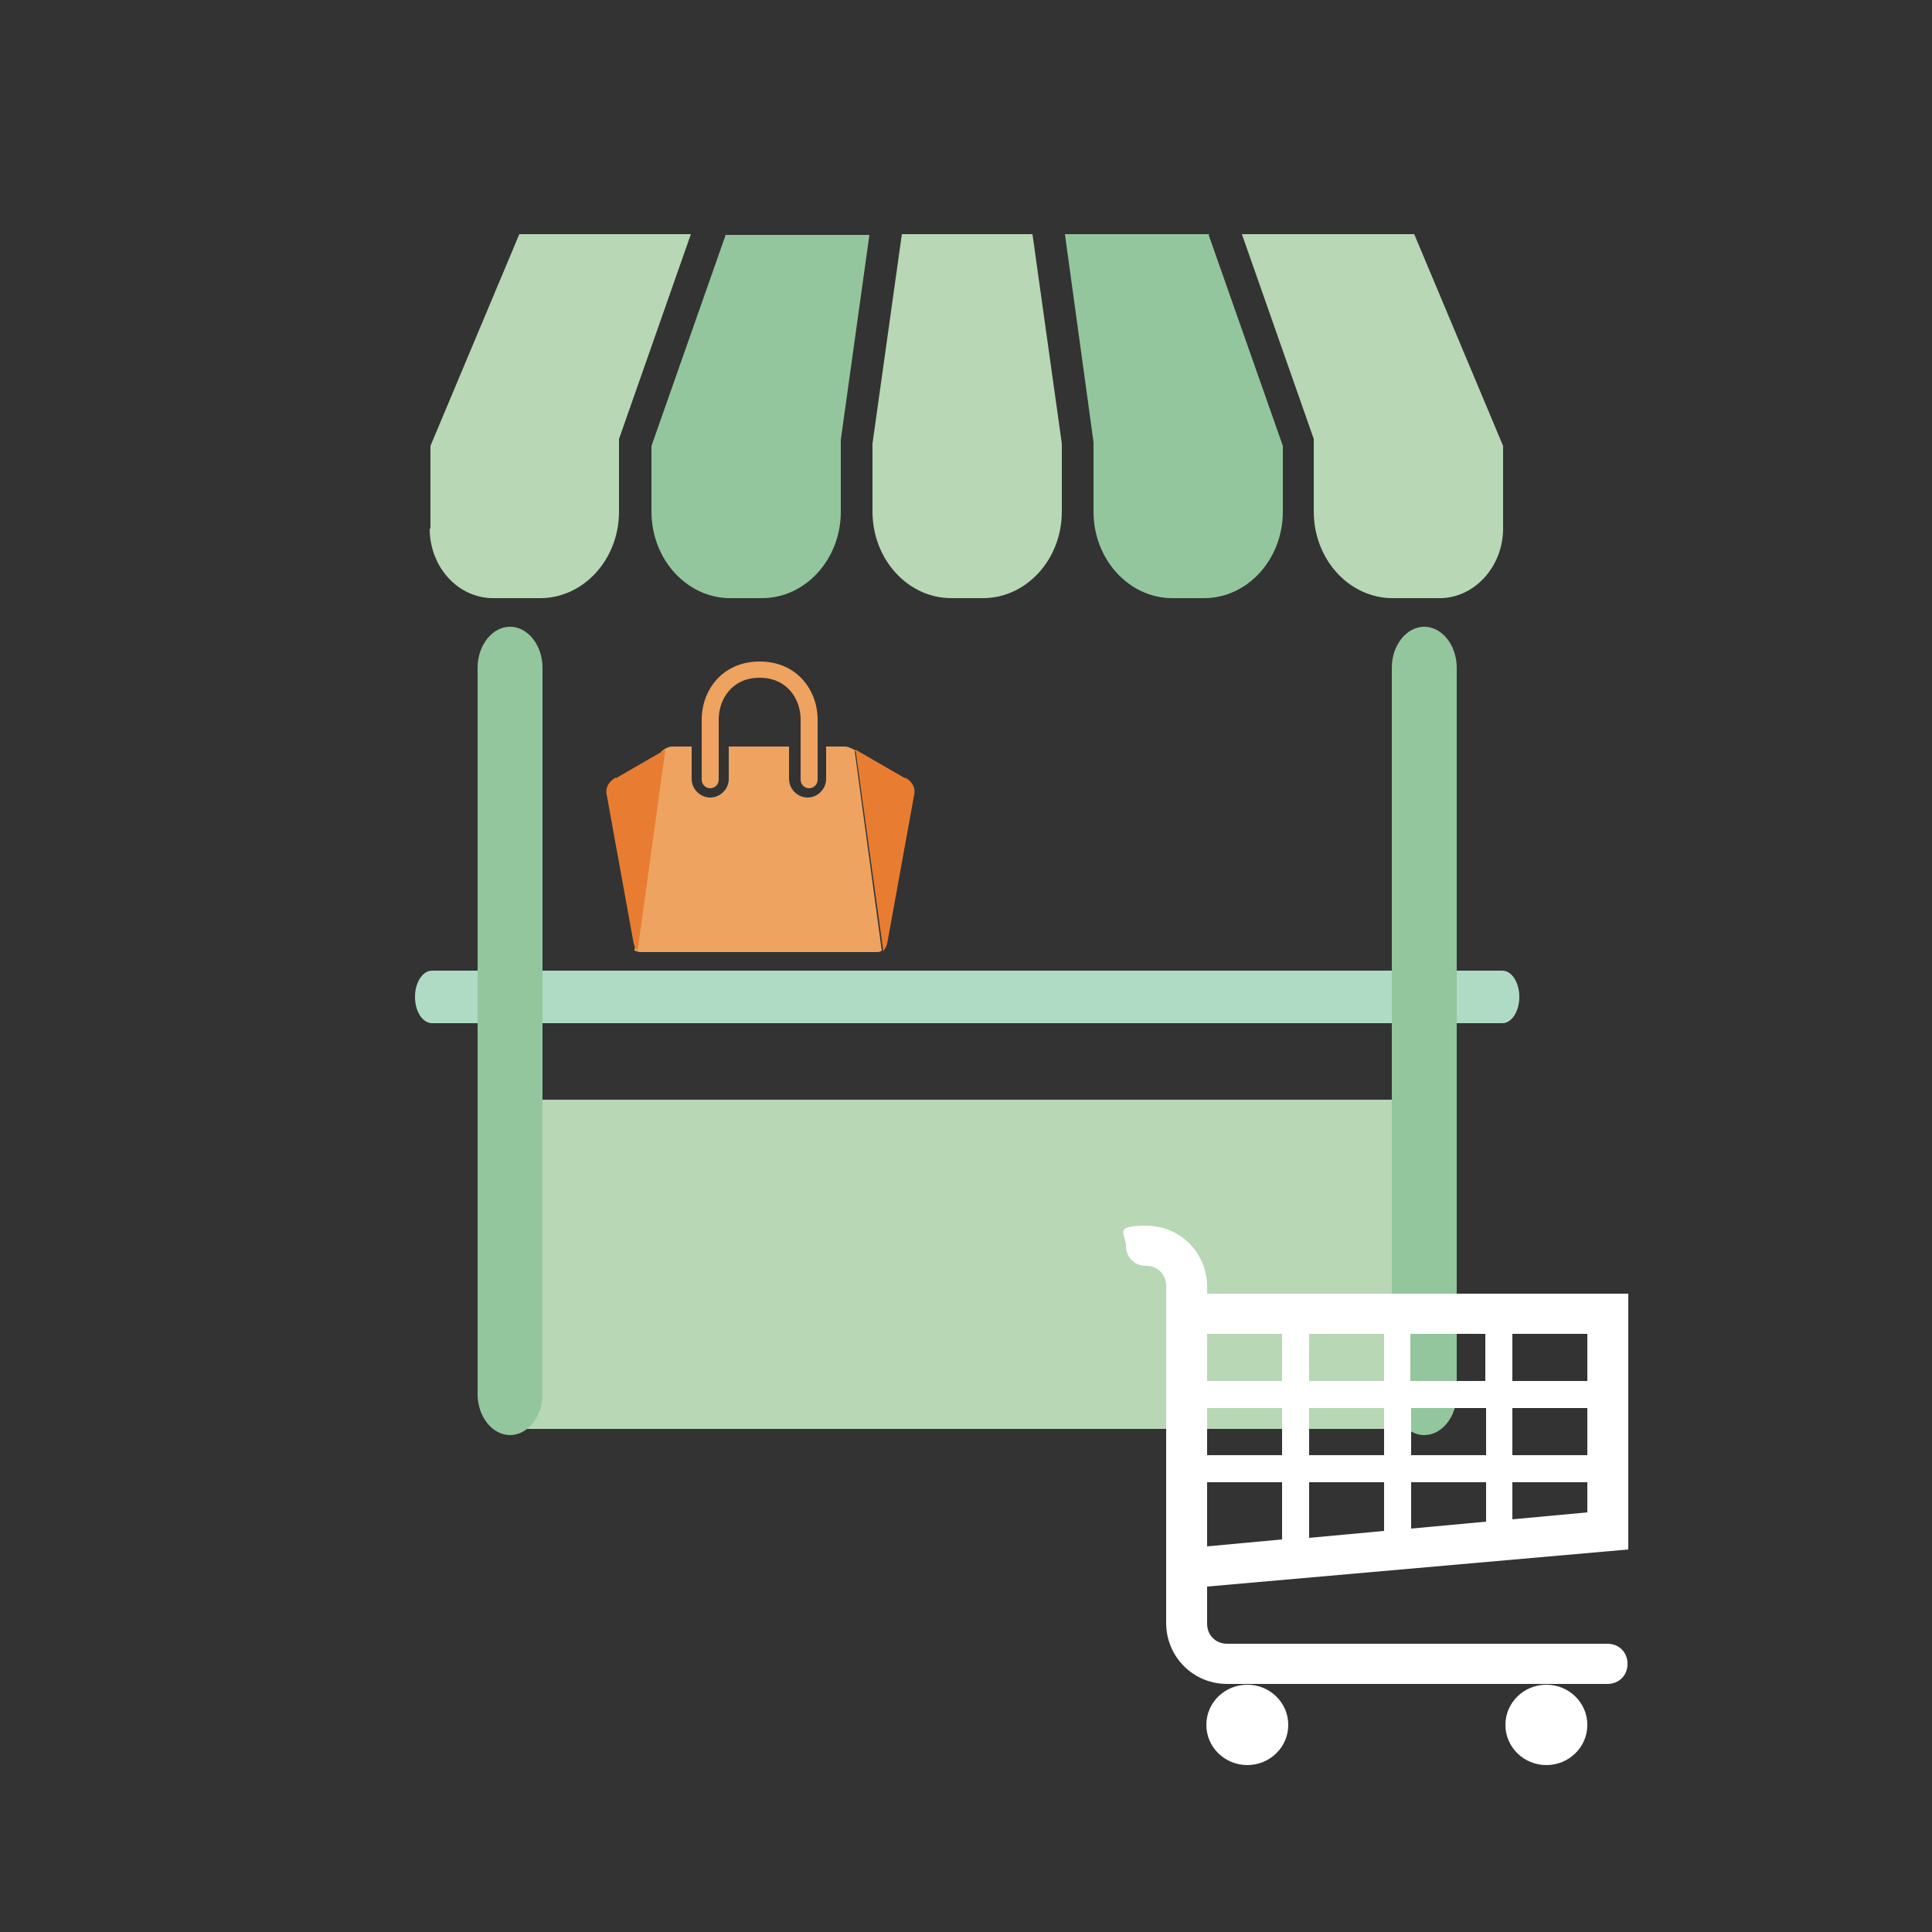
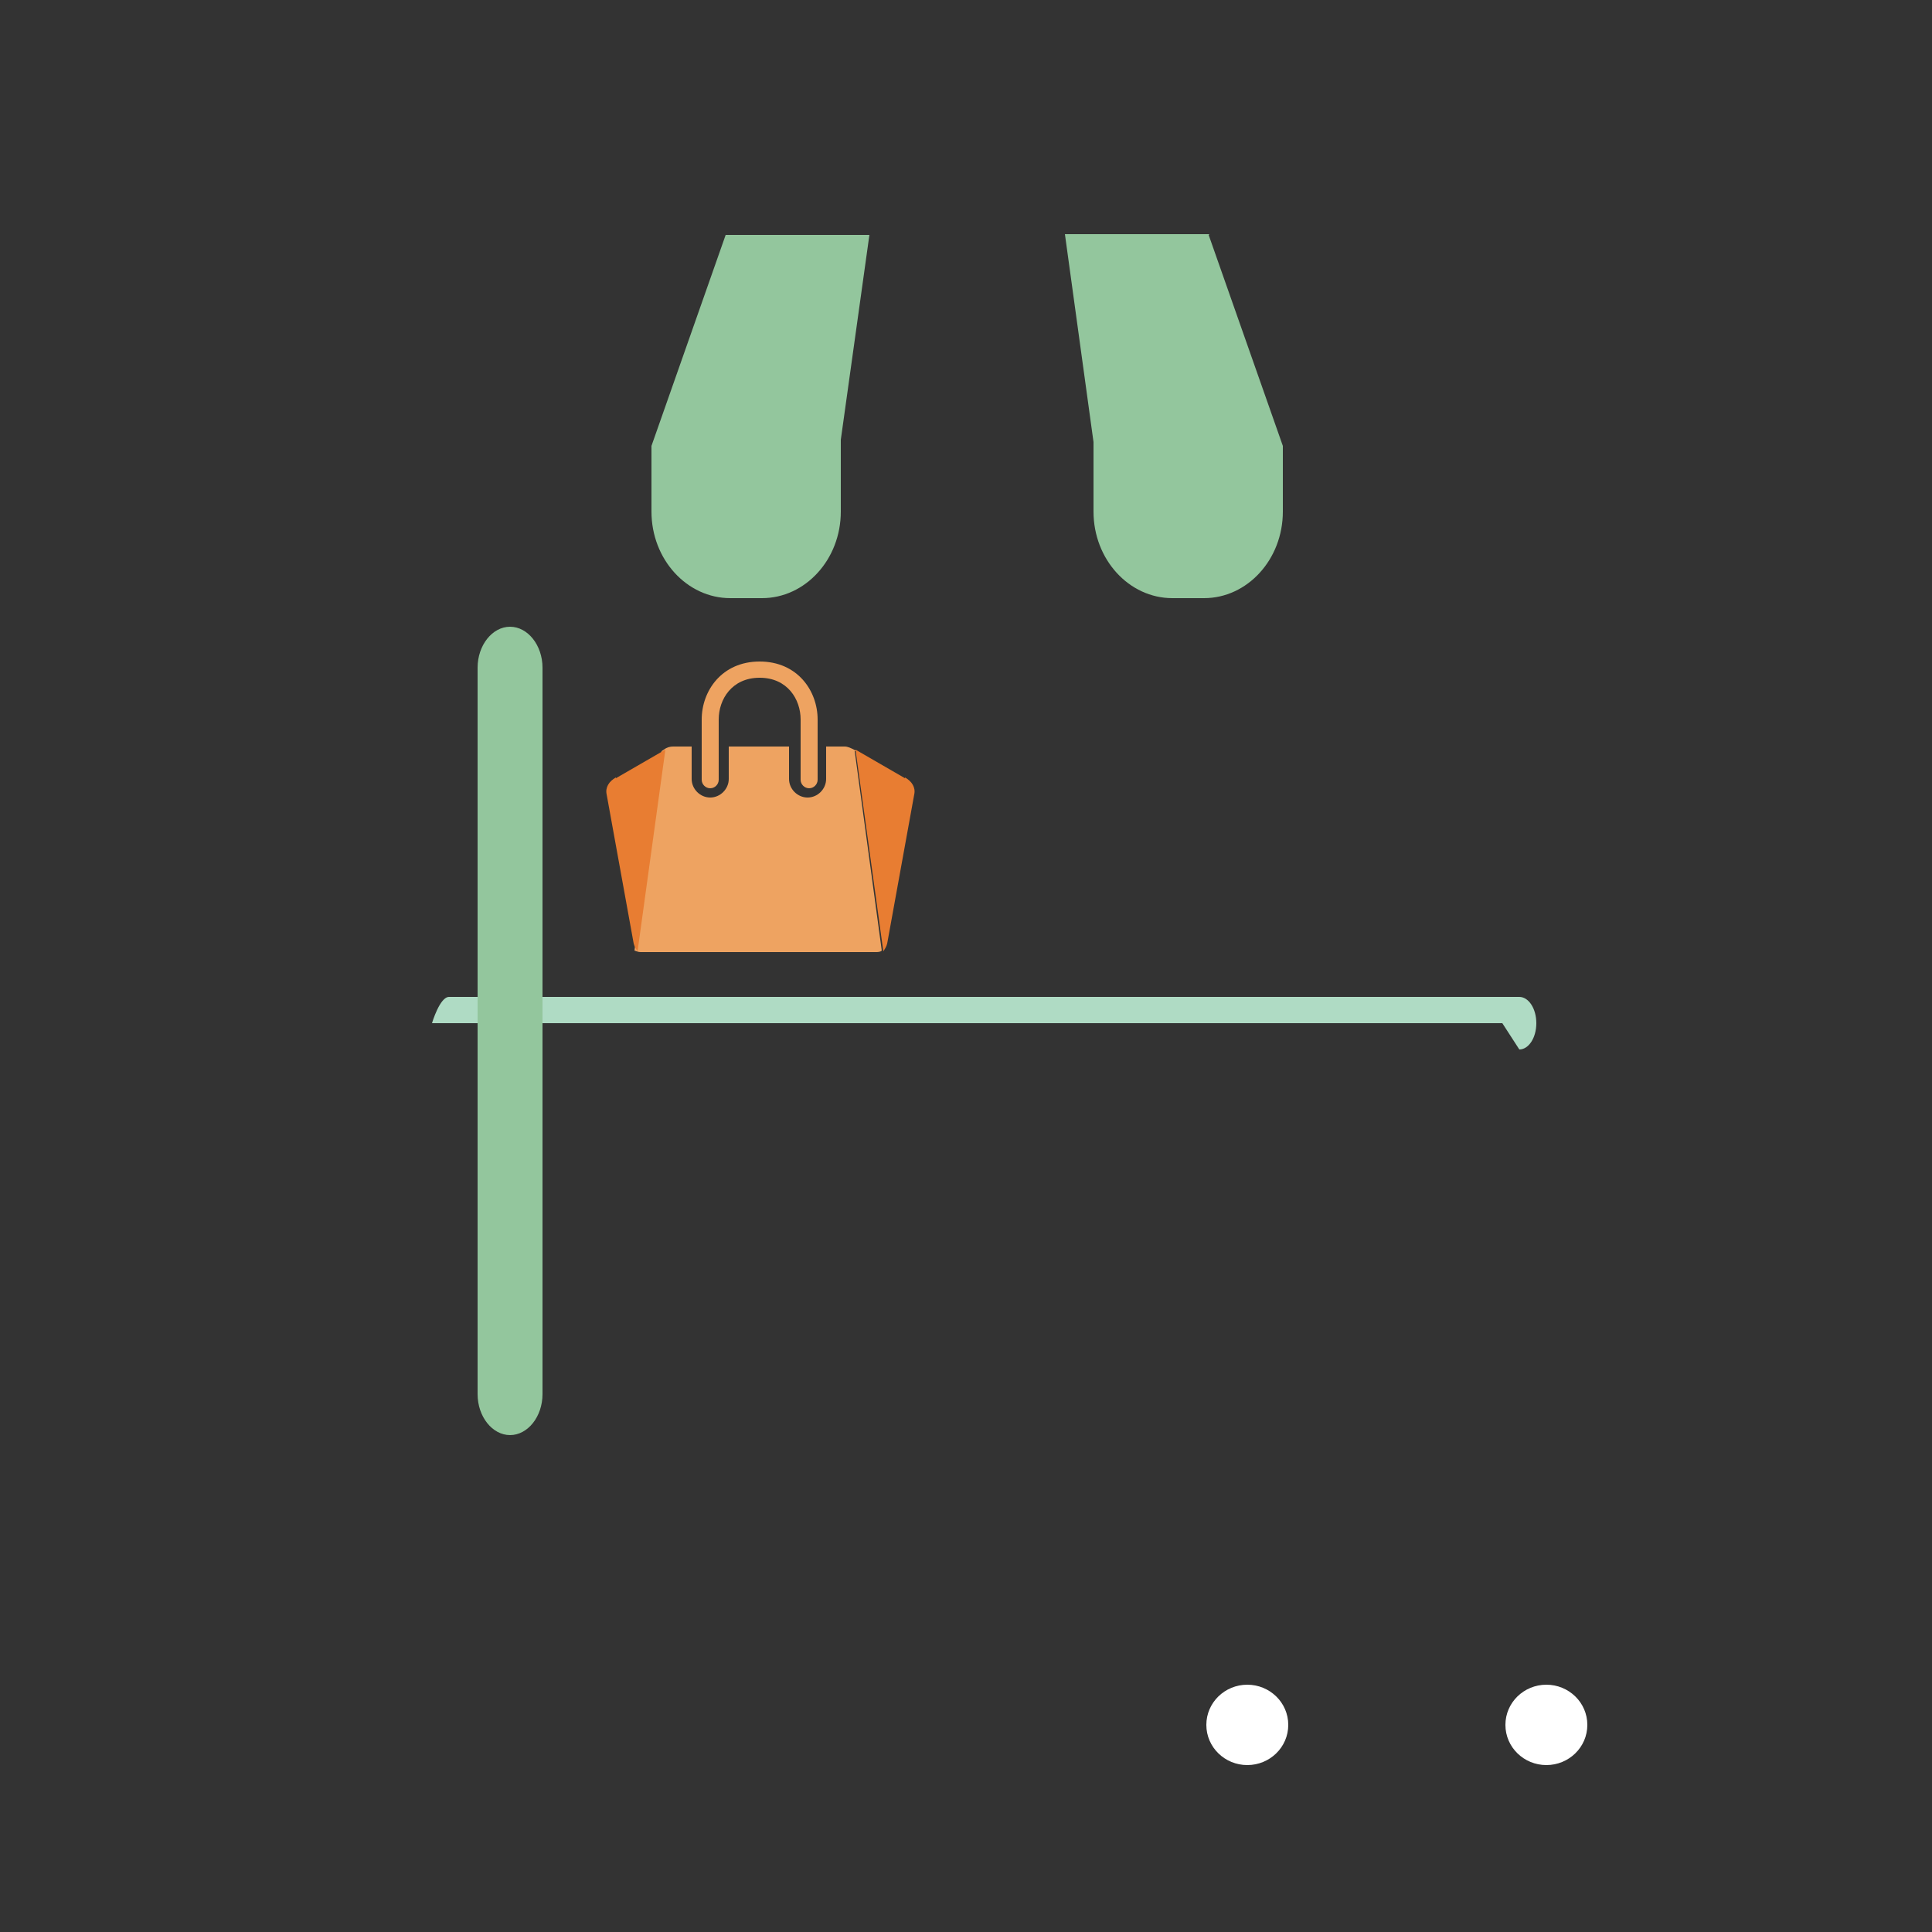
<svg xmlns="http://www.w3.org/2000/svg" version="1.1" viewBox="0 0 250 250">
  <rect x="0" y="0" width="250" height="250" fill="#333333" stroke="none" />
  <defs>
    <style>
      .cls-1 {
        fill: none;
      }

      .cls-2 {
        fill: #fff;
      }

      .cls-2, .cls-3, .cls-4 {
        fill-rule: evenodd;
      }

      .cls-5 {
        fill: #b8d7b5;
      }

      .cls-3 {
        fill: #e87d32;
      }

      .cls-6 {
        fill: #afdbc4;
      }

      .cls-4 {
        fill: #eea361;
      }

      .cls-7 {
        fill: #93c69d;
      }
    </style>
  </defs>
  <g>
    <g id="Layer_1">
      <g>
        <rect class="cls-1" width="250" height="250" />
        <g>
          <g>
            <g>
              <g>
                <path class="cls-7" d="M156.4,30.4l9.6,27.3v8.5c0,6.2-4.6,11.2-10.2,11.2h-4.1c-5.6,0-10.2-5-10.2-11.2v-9l-3.7-26.9h18.7ZM112.5,30.4l-3.7,26.5v.3s0,9,0,9c0,6.2-4.6,11.2-10.2,11.2h-4.1c-5.6,0-10.2-5-10.2-11.2v-8.5l9.6-27.3h18.7Z" />
                <g>
-                   <path class="cls-5" d="M183,30.3l11.5,27.4v10.7c0,4.9-3.7,9-8.2,9h-6.1c-5.6,0-10.2-5-10.2-11.2v-9.4l-9.3-26.5h22.3ZM112.9,57.4l3.8-27.1h16.9l3.8,27.1v8.8c0,6.2-4.6,11.2-10.2,11.2h-4.1c-5.6,0-10.2-5-10.2-11.2v-8.8ZM55.7,68.4v-10.7l11.5-27.4h22.2l-9.3,26.5v9.4c0,6.2-4.6,11.2-10.2,11.2h-6.1c-4.5,0-8.2-4-8.2-9ZM186.4,184.9H63.9v-42.6h122.5v42.6Z" />
-                   <path class="cls-6" d="M194.4,132.4H55.9c-1.2,0-2.2-1.5-2.2-3.4s1-3.4,2.2-3.4h138.5c1.2,0,2.2,1.5,2.2,3.4s-1,3.4-2.2,3.4Z" />
+                   <path class="cls-6" d="M194.4,132.4H55.9s1-3.4,2.2-3.4h138.5c1.2,0,2.2,1.5,2.2,3.4s-1,3.4-2.2,3.4Z" />
                </g>
              </g>
              <g>
                <path class="cls-7" d="M61.8,180.4v-94c0-2.9,1.9-5.3,4.2-5.3s4.2,2.4,4.2,5.3v94c0,2.9-1.9,5.3-4.2,5.3s-4.2-2.4-4.2-5.3Z" />
-                 <path class="cls-7" d="M180.1,180.4v-94c0-2.9,1.9-5.3,4.2-5.3s4.2,2.4,4.2,5.3v94c0,2.9-1.9,5.3-4.2,5.3s-4.2-2.4-4.2-5.3Z" />
              </g>
            </g>
            <g>
-               <path class="cls-2" d="M165.9,178.7h-9.7v-6.1h9.7v6.1h0ZM179.1,172.6v6.1h-9.7v-6.1h9.7ZM192.2,172.6v6.1h-9.7v-6.1h9.7ZM205.4,172.6v6.1h-9.7v-6.1h9.7ZM205.4,188.3h-9.7v-6.1h9.7v6.1h0ZM205.4,195.7l-9.7.9v-4.8h9.7v3.9h0ZM165.9,191.8v7.4l-9.7.9v-8.3h9.7ZM165.9,188.3h-9.7v-6.1h9.7v6.1h0ZM179.1,188.3h-9.7v-6.1h9.7v6.1h0ZM182.6,188.3v-6.1h9.7v6.1h-9.7ZM179.1,198.1l-9.7.9v-7.2h9.7v6.3h0ZM182.6,191.8h9.7v5.1l-9.7.9v-5.9h0ZM210.7,200.5v-33.1h-54.5v-.9c0-4.4-3.5-7.9-7.9-7.9s-2.6,1.1-2.6,2.6,1.1,2.6,2.6,2.6,2.6,1.1,2.6,2.6v43.6c0,4.4,3.5,7.9,7.9,7.9h49.2c1.5,0,2.6-1.1,2.6-2.6s-1.1-2.6-2.6-2.6h-49.2c-1.5,0-2.6-1.1-2.6-2.6v-4.8l54.5-4.8h0Z" />
              <path class="cls-2" d="M166.7,223.2c0,2.9-2.4,5.2-5.3,5.2s-5.3-2.3-5.3-5.2,2.4-5.2,5.3-5.2,5.3,2.3,5.3,5.2h0Z" />
              <path class="cls-2" d="M205.4,223.2c0,2.9-2.4,5.2-5.3,5.2s-5.3-2.3-5.3-5.2,2.4-5.2,5.3-5.2,5.3,2.3,5.3,5.2h0Z" />
            </g>
          </g>
          <g>
            <path class="cls-4" d="M110.8,97.2l-.3-.2c-.4-.2-.8-.4-1.2-.4h-2.4v4.2c0,1.3-1.1,2.4-2.4,2.4s-2.4-1.1-2.4-2.4v-4.2h-7.8v4.2c0,1.3-1.1,2.4-2.4,2.4s-2.4-1.1-2.4-2.4v-4.2h-2.4c-.4,0-.8.1-1.2.4l-.3.2-3.5,25.8c.3.1.5.2.8.2h30.4c.3,0,.6,0,.8-.2l-3.5-25.8Z" />
            <g>
              <path class="cls-4" d="M91.9,102c.6,0,1.1-.5,1.1-1.1v-7.8c0-2.6,1.7-5.4,5.3-5.4s5.3,2.8,5.3,5.4v7.8c0,.6.5,1.1,1.1,1.1s1.1-.5,1.1-1.1v-7.8c0-3.7-2.6-7.5-7.5-7.5s-7.5,3.8-7.5,7.5v7.8c0,.6.5,1.1,1.1,1.1h0Z" />
              <g>
                <path class="cls-3" d="M117.1,100.7l-6.4-3.7,3.6,26.1c.2-.3.4-.6.5-1l3.5-19.3c.2-.9-.3-1.7-1.2-2.2h0Z" />
                <path class="cls-3" d="M79.7,100.7l6.4-3.7-3.6,26.1c-.2-.3-.4-.6-.5-1l-3.5-19.3c-.2-.9.3-1.7,1.2-2.2h0Z" />
              </g>
            </g>
          </g>
        </g>
      </g>
    </g>
  </g>
</svg>